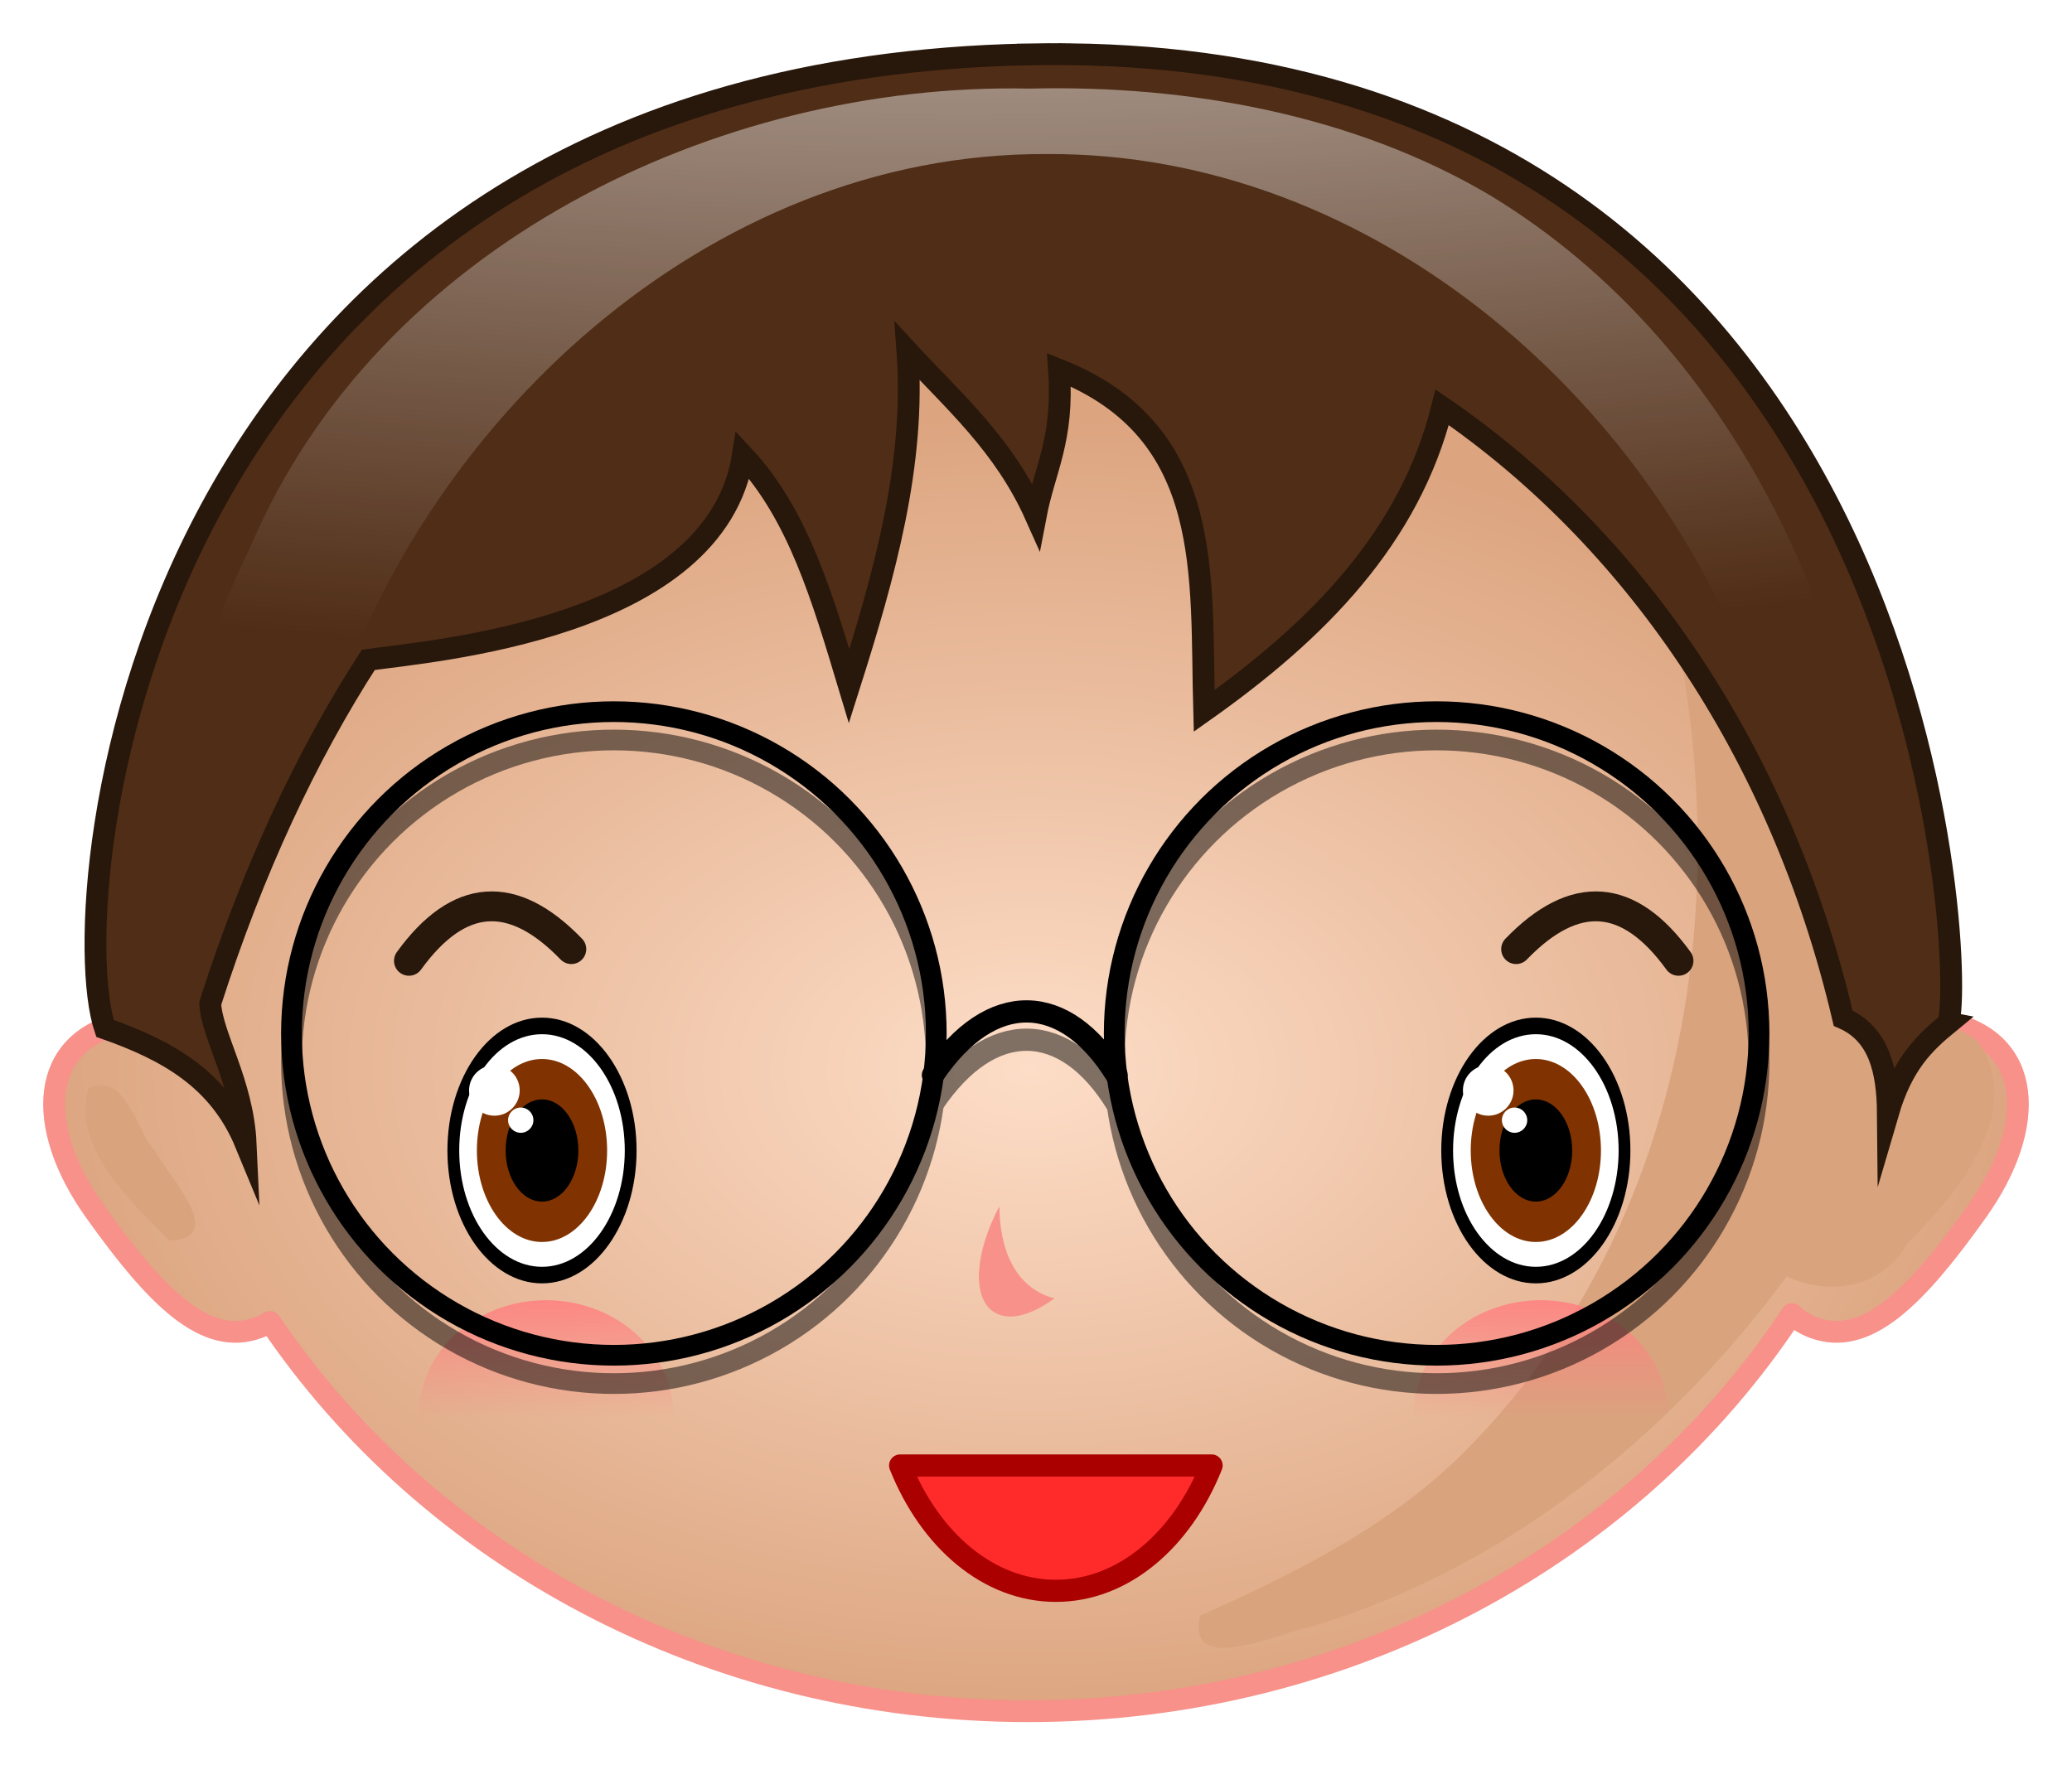
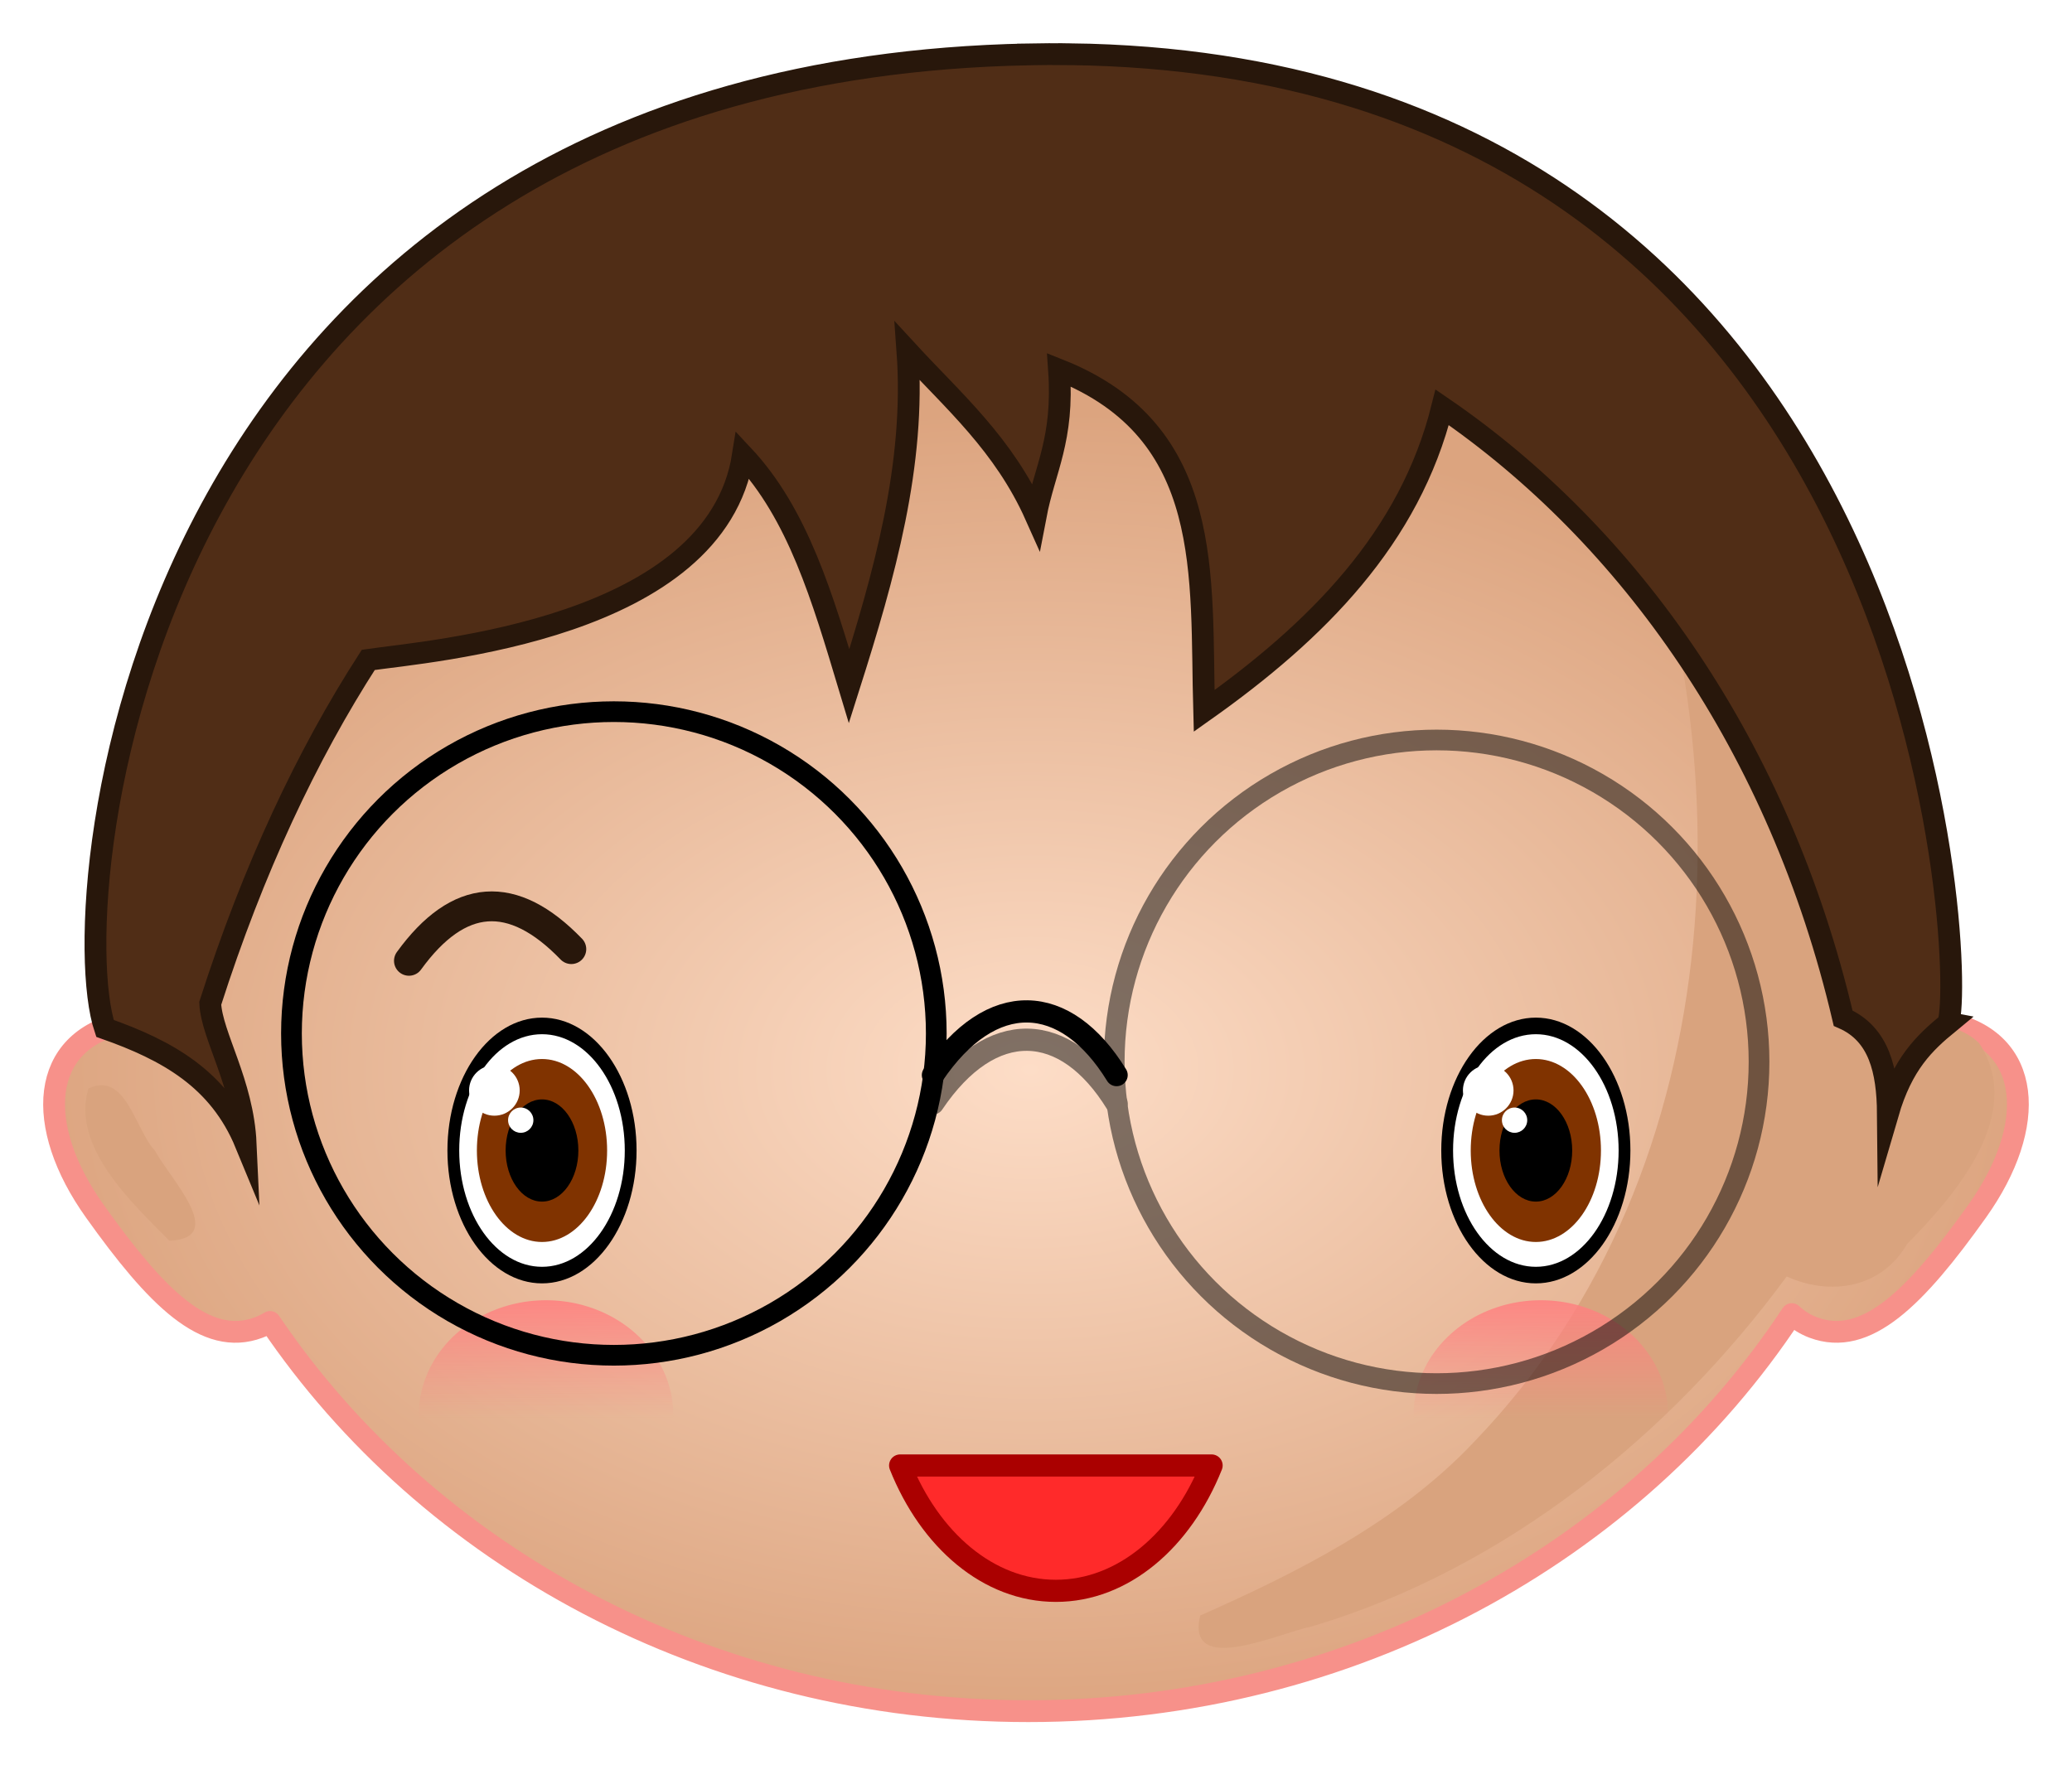
<svg xmlns="http://www.w3.org/2000/svg" xmlns:ns1="http://www.inkscape.org/namespaces/inkscape" xmlns:ns2="http://sodipodi.sourceforge.net/DTD/sodipodi-0.dtd" xmlns:xlink="http://www.w3.org/1999/xlink" width="191.916" height="163.536" viewBox="0 0 191.916 163.536" id="svg4504" version="1.1" ns1:version="0.91 r13725" ns2:docname="shiny_young_face_boy_4.svg">
  <title id="title5160">shiny young face</title>
  <defs id="defs4506">
    <radialGradient ns1:collect="always" xlink:href="#linearGradient7886" id="radialGradient7704" gradientUnits="userSpaceOnUse" gradientTransform="matrix(6.8564575e-6,1.573,-2.413,-5.9109141e-7,2609.971,-132.096)" cx="324.069" cy="872.879" fx="324.069" fy="872.879" r="38.758" />
    <linearGradient id="linearGradient7886" ns1:collect="always">
      <stop id="stop7888" offset="0" style="stop-color:#fdddc7;stop-opacity:1" />
      <stop id="stop7890" offset="1" style="stop-color:#dca47f;stop-opacity:1" />
    </linearGradient>
    <linearGradient ns1:collect="always" xlink:href="#linearGradient7806" id="linearGradient8614" gradientUnits="userSpaceOnUse" gradientTransform="translate(-3.929,0.357)" x1="176.161" y1="184.773" x2="176.161" y2="197.184" />
    <linearGradient ns1:collect="always" id="linearGradient7806">
      <stop style="stop-color:#ff8080;stop-opacity:1;" offset="0" id="stop7808" />
      <stop style="stop-color:#ff8080;stop-opacity:0;" offset="1" id="stop7810" />
    </linearGradient>
    <filter ns1:collect="always" style="color-interpolation-filters:sRGB" id="filter7878" x="-0.092" width="1.183" y="-0.174" height="1.348">
      <feGaussianBlur ns1:collect="always" stdDeviation="0.899" id="feGaussianBlur7880" />
    </filter>
    <linearGradient ns1:collect="always" xlink:href="#linearGradient7806" id="linearGradient8616" gradientUnits="userSpaceOnUse" gradientTransform="translate(88.214,0.357)" x1="176.161" y1="184.773" x2="176.161" y2="197.184" />
    <filter ns1:collect="always" style="color-interpolation-filters:sRGB" id="filter8750" x="-0.028" width="1.055" y="-0.063" height="1.126">
      <feGaussianBlur ns1:collect="always" stdDeviation="0.879" id="feGaussianBlur8752" />
    </filter>
    <radialGradient ns1:collect="always" xlink:href="#linearGradient7521" id="radialGradient7785" gradientUnits="userSpaceOnUse" gradientTransform="matrix(0.039,1.468,-3.574,0.094,617.9,-36.381)" cx="173.945" cy="33.17" fx="173.945" fy="33.17" r="79.784" />
    <linearGradient ns1:collect="always" id="linearGradient7521">
      <stop style="stop-color:#ffffff;stop-opacity:1;" offset="0" id="stop7523" />
      <stop style="stop-color:#ffffff;stop-opacity:0;" offset="1" id="stop7525" />
    </linearGradient>
  </defs>
  <ns2:namedview id="base" pagecolor="#ffffff" bordercolor="#666666" borderopacity="1.0" ns1:pageopacity="0.0" ns1:pageshadow="2" ns1:zoom="1.0076756" ns1:cx="226.2875" ns1:cy="281.93568" ns1:document-units="px" ns1:current-layer="layer1" showgrid="false" fit-margin-top="4" fit-margin-left="4" fit-margin-right="4" fit-margin-bottom="4" units="px" />
  <g ns1:label="Layer 1" ns1:groupmode="layer" id="layer1" transform="translate(-61.489,-650.762)">
    <g transform="translate(-346.816,372.189)" id="g8848">
      <path d="m 503.544,283.829 c 45.713,0 82.788,34.319 82.788,76.636 0,4.275 -0.385,8.467 -1.114,12.549 1.088,-0.054 2.264,0.045 3.545,0.317 7.769,1.644 8.334,9.506 2.668,17.453 -5.664,7.948 -10.25,12.617 -15.178,10.77 -0.75,-0.281 -1.413,-0.701 -1.989,-1.24 -14.537,22.055 -40.773,36.784 -70.721,36.784 -29.613,0 -55.599,-14.407 -70.228,-36.057 -0.331,0.203 -0.675,0.375 -1.047,0.515 -4.925,1.844 -9.509,-2.824 -15.176,-10.772 -5.666,-7.947 -5.103,-15.809 2.668,-17.453 0.736,-0.157 1.439,-0.255 2.111,-0.302 -0.731,-4.089 -1.115,-8.287 -1.115,-12.565 0,-42.317 37.071,-76.636 82.786,-76.636 z" style="color:#000000;clip-rule:nonzero;display:inline;overflow:visible;visibility:visible;opacity:1;isolation:auto;mix-blend-mode:normal;color-interpolation:sRGB;color-interpolation-filters:linearRGB;solid-color:#000000;solid-opacity:1;fill:url(#radialGradient7704);fill-opacity:1;fill-rule:evenodd;stroke:#f7918a;stroke-width:2.02;stroke-linecap:butt;stroke-linejoin:round;stroke-miterlimit:22.926;stroke-dasharray:none;stroke-dashoffset:0;stroke-opacity:1;color-rendering:auto;image-rendering:auto;shape-rendering:auto;text-rendering:auto;enable-background:accumulate" id="path35201" ns1:connector-curvature="0" />
      <path ns1:connector-curvature="0" id="path7809" d="m 548.591,299.023 c 1.23,5.827 6.303,11.021 8.086,16.727 13.897,30.763 12.551,71.049 -11.799,96.361 -6.987,7.445 -16.519,12.189 -25.41,16.129 -1.342,5.7 7.259,1.629 10.395,0.993 17.847,-5.334 33.108,-17.684 43.932,-32.405 4.057,1.837 8.777,1.093 11.153,-3.011 4.52,-4.574 10.982,-12.105 6.675,-18.595 -2.683,-2.792 -10.414,-1.926 -7.781,-7.678 4.175,-26.848 -10.156,-54.408 -32.332,-69.279 -1.268,-0.513 -2.038,-0.217 -2.918,0.758 z m -132.094,80.389 c -1.638,5.352 4.014,10.582 7.493,14.103 5.517,-0.224 -0.02,-5.839 -1.349,-8.369 -1.792,-1.86 -2.678,-7.384 -6.145,-5.734 z" style="fill:#d9a37e;fill-opacity:1;fill-rule:evenodd;stroke:none;stroke-width:0.852;stroke-linecap:butt;stroke-linejoin:round;stroke-miterlimit:22.926;stroke-dasharray:none;stroke-opacity:1" />
      <g transform="translate(286.38,212.384)" id="g8608">
        <path ns1:connector-curvature="0" id="path8610" d="m 172.5,186.647 a 11.786,10.636 0 0 1 11.787,10.636 11.786,10.636 0 0 1 -0.165,1.761 l -23.232,0 a 11.786,10.636 0 0 1 -0.176,-1.761 11.786,10.636 0 0 1 11.787,-10.636 z" style="color:#000000;clip-rule:nonzero;display:inline;overflow:visible;visibility:visible;opacity:1;isolation:auto;mix-blend-mode:normal;color-interpolation:sRGB;color-interpolation-filters:linearRGB;solid-color:#000000;solid-opacity:1;fill:url(#linearGradient8614);fill-opacity:1;fill-rule:evenodd;stroke:none;stroke-width:1;stroke-linecap:butt;stroke-linejoin:miter;stroke-miterlimit:4;stroke-dasharray:none;stroke-dashoffset:0;stroke-opacity:1;filter:url(#filter7878);color-rendering:auto;image-rendering:auto;shape-rendering:auto;text-rendering:auto;enable-background:accumulate" />
        <path style="color:#000000;clip-rule:nonzero;display:inline;overflow:visible;visibility:visible;opacity:1;isolation:auto;mix-blend-mode:normal;color-interpolation:sRGB;color-interpolation-filters:linearRGB;solid-color:#000000;solid-opacity:1;fill:url(#linearGradient8616);fill-opacity:1;fill-rule:evenodd;stroke:none;stroke-width:1;stroke-linecap:butt;stroke-linejoin:miter;stroke-miterlimit:4;stroke-dasharray:none;stroke-dashoffset:0;stroke-opacity:1;filter:url(#filter7878);color-rendering:auto;image-rendering:auto;shape-rendering:auto;text-rendering:auto;enable-background:accumulate" d="m 264.643,186.647 a 11.786,10.636 0 0 1 11.787,10.636 11.786,10.636 0 0 1 -0.165,1.761 l -23.232,0 a 11.786,10.636 0 0 1 -0.176,-1.761 11.786,10.636 0 0 1 11.787,-10.636 z" id="path8612" ns1:connector-curvature="0" />
      </g>
      <path ns2:nodetypes="ccccccccccccccccccsc" ns1:connector-curvature="0" id="path35205" d="m 507.364,283.596 c -1.263,-0.015 -2.545,-0.013 -3.847,0.013 l 0,0.003 c -82.369,1.684 -89.581,78.057 -85.489,90.233 5.789,2.041 10.561,4.687 13.032,10.671 -0.258,-5.629 -3.141,-9.999 -3.283,-12.994 3.981,-12.426 8.949,-22.988 14.638,-31.816 5.771,-0.841 32.185,-2.834 34.702,-18.951 5.108,5.448 7.357,13.151 9.834,21.388 3.257,-10.255 6.17,-20.533 5.404,-31.039 4.255,4.626 8.921,8.618 11.88,15.248 0.825,-4.33 2.62,-7.02 2.161,-13.521 14.489,5.756 13.09,19.099 13.441,31.605 10.497,-7.423 19.045,-16.058 22.049,-28.129 17.329,11.858 31.246,31.448 37.136,56.592 3.349,1.467 4.111,4.873 4.147,8.82 1.341,-4.587 3.352,-6.508 5.632,-8.382 l -0.036,-0.007 c 1.643,-4.875 -1.83,-88.743 -81.401,-89.736 z" style="fill:#502d16;fill-opacity:1;fill-rule:evenodd;stroke:#28170b;stroke-width:2.02;stroke-linecap:butt;stroke-linejoin:miter;stroke-miterlimit:22.926;stroke-dasharray:none;stroke-opacity:1" />
      <path ns1:connector-curvature="0" id="path35207" style="fill:#ffffff;fill-opacity:1;fill-rule:evenodd;stroke:none" d="m 546.262,377.255 c 1.294,0 2.343,1.048 2.343,2.341 0,1.292 -1.05,2.34 -2.343,2.34 -1.295,0 -2.344,-1.048 -2.344,-2.34 0,-1.292 1.049,-2.341 2.344,-2.341" />
      <path d="m 446.183,367.584 c 4.6,-6.347 9.612,-6.705 15.039,-1.083" style="fill:none;stroke:#28170b;stroke-width:2.766;stroke-linecap:round;stroke-linejoin:round;stroke-miterlimit:22.926;stroke-dasharray:none;stroke-opacity:1" id="path35211" ns1:connector-curvature="0" />
-       <path d="m 563.773,367.584 c -4.598,-6.347 -9.612,-6.705 -15.039,-1.083" style="fill:none;stroke:#28170b;stroke-width:2.766;stroke-linecap:round;stroke-linejoin:round;stroke-miterlimit:22.926;stroke-dasharray:none;stroke-opacity:1" id="path35215" ns1:connector-curvature="0" />
      <path d="m 520.527,414.338 c -2.757,6.911 -8.184,11.612 -14.424,11.612 -6.242,0 -11.664,-4.701 -14.424,-11.612 l 28.848,0 z" style="fill:#ff2a2a;fill-opacity:1;fill-rule:evenodd;stroke:#aa0000;stroke-width:2.051;stroke-linecap:butt;stroke-linejoin:round;stroke-miterlimit:22.926;stroke-dasharray:none;stroke-opacity:1" id="path35219" ns1:connector-curvature="0" />
-       <path ns1:connector-curvature="0" id="path35221" style="fill:#f7918a;fill-opacity:1;fill-rule:evenodd;stroke:none" d="m 505.968,398.856 c -2.247,1.662 -4.432,2.188 -5.777,1.144 -1.882,-1.463 -1.516,-5.524 0.679,-9.662 0.034,3.309 0.973,5.951 2.9,7.451 0.657,0.509 1.393,0.861 2.198,1.068" />
      <path ns1:connector-curvature="0" id="path35223" style="fill:#000000;fill-opacity:1;fill-rule:evenodd;stroke:none" d="m 458.508,372.848 c 4.835,0 8.758,5.513 8.758,12.309 0,6.796 -3.923,12.309 -8.758,12.309 -4.837,0 -8.761,-5.514 -8.761,-12.309 0,-6.795 3.924,-12.309 8.761,-12.309" />
      <path ns1:connector-curvature="0" id="path35225" style="fill:#ffffff;fill-opacity:1;fill-rule:evenodd;stroke:none" d="m 458.508,374.384 c 4.232,0 7.666,4.825 7.666,10.773 0,5.949 -3.434,10.775 -7.666,10.775 -4.233,0 -7.668,-4.826 -7.668,-10.775 0,-5.948 3.434,-10.773 7.668,-10.773" />
      <path ns1:connector-curvature="0" id="path35227" style="fill:#803300;fill-opacity:1;fill-rule:evenodd;stroke:none" d="m 458.507,376.682 c 3.33,0 6.031,3.794 6.031,8.475 0,4.681 -2.701,8.475 -6.031,8.475 -3.33,0 -6.031,-3.795 -6.031,-8.475 0,-4.681 2.701,-8.475 6.031,-8.475" />
      <path ns1:connector-curvature="0" id="path35229" style="fill:#ffffff;fill-opacity:1;fill-rule:evenodd;stroke:none" d="m 454.098,377.253 c 1.294,0 2.343,1.047 2.343,2.341 0,1.294 -1.049,2.339 -2.343,2.339 -1.294,0 -2.346,-1.046 -2.346,-2.339 0,-1.294 1.052,-2.341 2.346,-2.341" />
      <path ns1:connector-curvature="0" id="path35231" style="fill:#000000;fill-opacity:1;fill-rule:evenodd;stroke:none" d="m 458.507,380.423 c 1.86,0 3.368,2.12 3.368,4.734 0,2.614 -1.508,4.734 -3.368,4.734 -1.86,0 -3.369,-2.121 -3.369,-4.734 0,-2.614 1.509,-4.734 3.369,-4.734" />
      <path ns1:connector-curvature="0" id="path35233" style="fill:#ffffff;fill-opacity:1;fill-rule:evenodd;stroke:none" d="m 456.539,381.177 c 0.647,0 1.171,0.524 1.171,1.171 0,0.647 -0.524,1.17 -1.171,1.17 -0.649,0 -1.174,-0.523 -1.174,-1.17 0,-0.647 0.525,-1.171 1.174,-1.171" />
      <path ns1:connector-curvature="0" id="path35235" style="fill:#000000;fill-opacity:1;fill-rule:evenodd;stroke:none" d="m 550.561,372.848 c 4.835,0 8.758,5.513 8.758,12.309 0,6.796 -3.924,12.309 -8.758,12.309 -4.836,0 -8.761,-5.514 -8.761,-12.309 0,-6.795 3.925,-12.309 8.761,-12.309" />
      <path ns1:connector-curvature="0" id="path35237" style="fill:#ffffff;fill-opacity:1;fill-rule:evenodd;stroke:none" d="m 550.561,374.384 c 4.232,0 7.666,4.825 7.666,10.773 0,5.949 -3.434,10.775 -7.666,10.775 -4.233,0 -7.668,-4.826 -7.668,-10.775 0,-5.948 3.436,-10.773 7.668,-10.773" />
      <path ns1:connector-curvature="0" id="path35239" style="fill:#803300;fill-opacity:1;fill-rule:evenodd;stroke:none" d="m 550.56,376.682 c 3.33,0 6.031,3.794 6.031,8.475 0,4.681 -2.701,8.475 -6.031,8.475 -3.33,0 -6.031,-3.795 -6.031,-8.475 0,-4.681 2.701,-8.475 6.031,-8.475" />
      <path ns1:connector-curvature="0" id="path35241" style="fill:#ffffff;fill-opacity:1;fill-rule:evenodd;stroke:none" d="m 546.151,377.253 c 1.294,0 2.342,1.047 2.342,2.341 0,1.294 -1.049,2.339 -2.342,2.339 -1.294,0 -2.345,-1.046 -2.345,-2.339 0,-1.294 1.051,-2.341 2.345,-2.341" />
      <path ns1:connector-curvature="0" id="path35243" style="fill:#000000;fill-opacity:1;fill-rule:evenodd;stroke:none" d="m 550.56,380.423 c 1.86,0 3.368,2.12 3.368,4.734 0,2.614 -1.508,4.734 -3.368,4.734 -1.86,0 -3.368,-2.121 -3.368,-4.734 0,-2.614 1.508,-4.734 3.368,-4.734" />
      <g style="opacity:0.492;stroke:#000000;filter:url(#filter8750)" id="g8618" transform="matrix(1.782,0,0,1.779,-129.258,-1173.54)">
-         <circle r="16.758" cy="871.545" cx="333.57" id="circle8620" style="color:#000000;clip-rule:nonzero;display:inline;overflow:visible;visibility:visible;opacity:1;isolation:auto;mix-blend-mode:normal;color-interpolation:sRGB;color-interpolation-filters:linearRGB;solid-color:#000000;solid-opacity:1;fill:none;fill-opacity:1;fill-rule:evenodd;stroke:#000000;stroke-width:1.077;stroke-linecap:butt;stroke-linejoin:miter;stroke-miterlimit:4;stroke-dasharray:none;stroke-dashoffset:0;stroke-opacity:1;color-rendering:auto;image-rendering:auto;shape-rendering:auto;text-rendering:auto;enable-background:accumulate" />
        <circle style="color:#000000;clip-rule:nonzero;display:inline;overflow:visible;visibility:visible;opacity:1;isolation:auto;mix-blend-mode:normal;color-interpolation:sRGB;color-interpolation-filters:linearRGB;solid-color:#000000;solid-opacity:1;fill:none;fill-opacity:1;fill-rule:evenodd;stroke:#000000;stroke-width:1.077;stroke-linecap:butt;stroke-linejoin:miter;stroke-miterlimit:4;stroke-dasharray:none;stroke-dashoffset:0;stroke-opacity:1;color-rendering:auto;image-rendering:auto;shape-rendering:auto;text-rendering:auto;enable-background:accumulate" id="circle8622" cx="376.335" cy="871.545" r="16.758" />
        <path ns2:nodetypes="cc" ns1:connector-curvature="0" id="path8624" d="m 350.155,873.713 c 3.039,-4.52 6.892,-4.323 9.545,0" style="fill:none;fill-rule:evenodd;stroke:#000000;stroke-width:1.157;stroke-linecap:round;stroke-linejoin:miter;stroke-miterlimit:3.8;stroke-dasharray:none;stroke-dashoffset:0;stroke-opacity:1" />
      </g>
      <path ns1:connector-curvature="0" id="path35245" style="fill:#ffffff;fill-opacity:1;fill-rule:evenodd;stroke:none" d="m 548.592,381.177 c 0.647,0 1.171,0.524 1.171,1.171 0,0.647 -0.525,1.17 -1.171,1.17 -0.648,0 -1.174,-0.523 -1.174,-1.17 0,-0.647 0.526,-1.171 1.174,-1.171" />
      <g transform="matrix(1.782,0,0,1.779,-129.258,-1176.164)" id="g35322">
        <circle style="color:#000000;clip-rule:nonzero;display:inline;overflow:visible;visibility:visible;opacity:1;isolation:auto;mix-blend-mode:normal;color-interpolation:sRGB;color-interpolation-filters:linearRGB;solid-color:#000000;solid-opacity:1;fill:none;fill-opacity:1;fill-rule:evenodd;stroke:#000000;stroke-width:1.077;stroke-linecap:butt;stroke-linejoin:miter;stroke-miterlimit:4;stroke-dasharray:none;stroke-dashoffset:0;stroke-opacity:1;color-rendering:auto;image-rendering:auto;shape-rendering:auto;text-rendering:auto;enable-background:accumulate" id="path35306" cx="333.57" cy="871.545" r="16.758" />
-         <circle r="16.758" cy="871.545" cx="376.335" id="circle35308" style="color:#000000;clip-rule:nonzero;display:inline;overflow:visible;visibility:visible;opacity:1;isolation:auto;mix-blend-mode:normal;color-interpolation:sRGB;color-interpolation-filters:linearRGB;solid-color:#000000;solid-opacity:1;fill:none;fill-opacity:1;fill-rule:evenodd;stroke:#000000;stroke-width:1.077;stroke-linecap:butt;stroke-linejoin:miter;stroke-miterlimit:4;stroke-dasharray:none;stroke-dashoffset:0;stroke-opacity:1;color-rendering:auto;image-rendering:auto;shape-rendering:auto;text-rendering:auto;enable-background:accumulate" />
        <path style="fill:none;fill-rule:evenodd;stroke:#000000;stroke-width:1.157;stroke-linecap:round;stroke-linejoin:miter;stroke-miterlimit:3.8;stroke-dasharray:none;stroke-dashoffset:0;stroke-opacity:1" d="m 350.155,873.713 c 3.039,-4.52 6.892,-4.323 9.545,0" id="path35310" ns1:connector-curvature="0" ns2:nodetypes="cc" />
      </g>
-       <path ns1:connector-curvature="0" id="path7783" d="m 503.67,286.78 c -29.013,-0.61 -60.365,14.664 -72.133,42.378 -5.148,10.553 -9.289,24.312 -7.668,34.778 5.858,-4.651 14.351,-8.425 14.51,-17.109 8.649,-29.034 35.479,-54.117 66.834,-53.982 30.411,-0.201 57.014,23.227 66.282,51.278 2.327,5.349 2.143,12 5.16,16.8 2.054,1.366 4.605,3.326 6.426,4.299 -1.453,-26.52 -13.298,-54.367 -36.812,-68.586 -12.559,-7.417 -27.892,-10.217 -42.598,-9.855 z" style="fill:url(#radialGradient7785);fill-opacity:1;fill-rule:evenodd;stroke:none;stroke-width:0.852;stroke-linecap:butt;stroke-linejoin:miter;stroke-miterlimit:22.926;stroke-dasharray:none;stroke-opacity:1" />
+       <path ns1:connector-curvature="0" id="path7783" d="m 503.67,286.78 z" style="fill:url(#radialGradient7785);fill-opacity:1;fill-rule:evenodd;stroke:none;stroke-width:0.852;stroke-linecap:butt;stroke-linejoin:miter;stroke-miterlimit:22.926;stroke-dasharray:none;stroke-opacity:1" />
    </g>
  </g>
</svg>